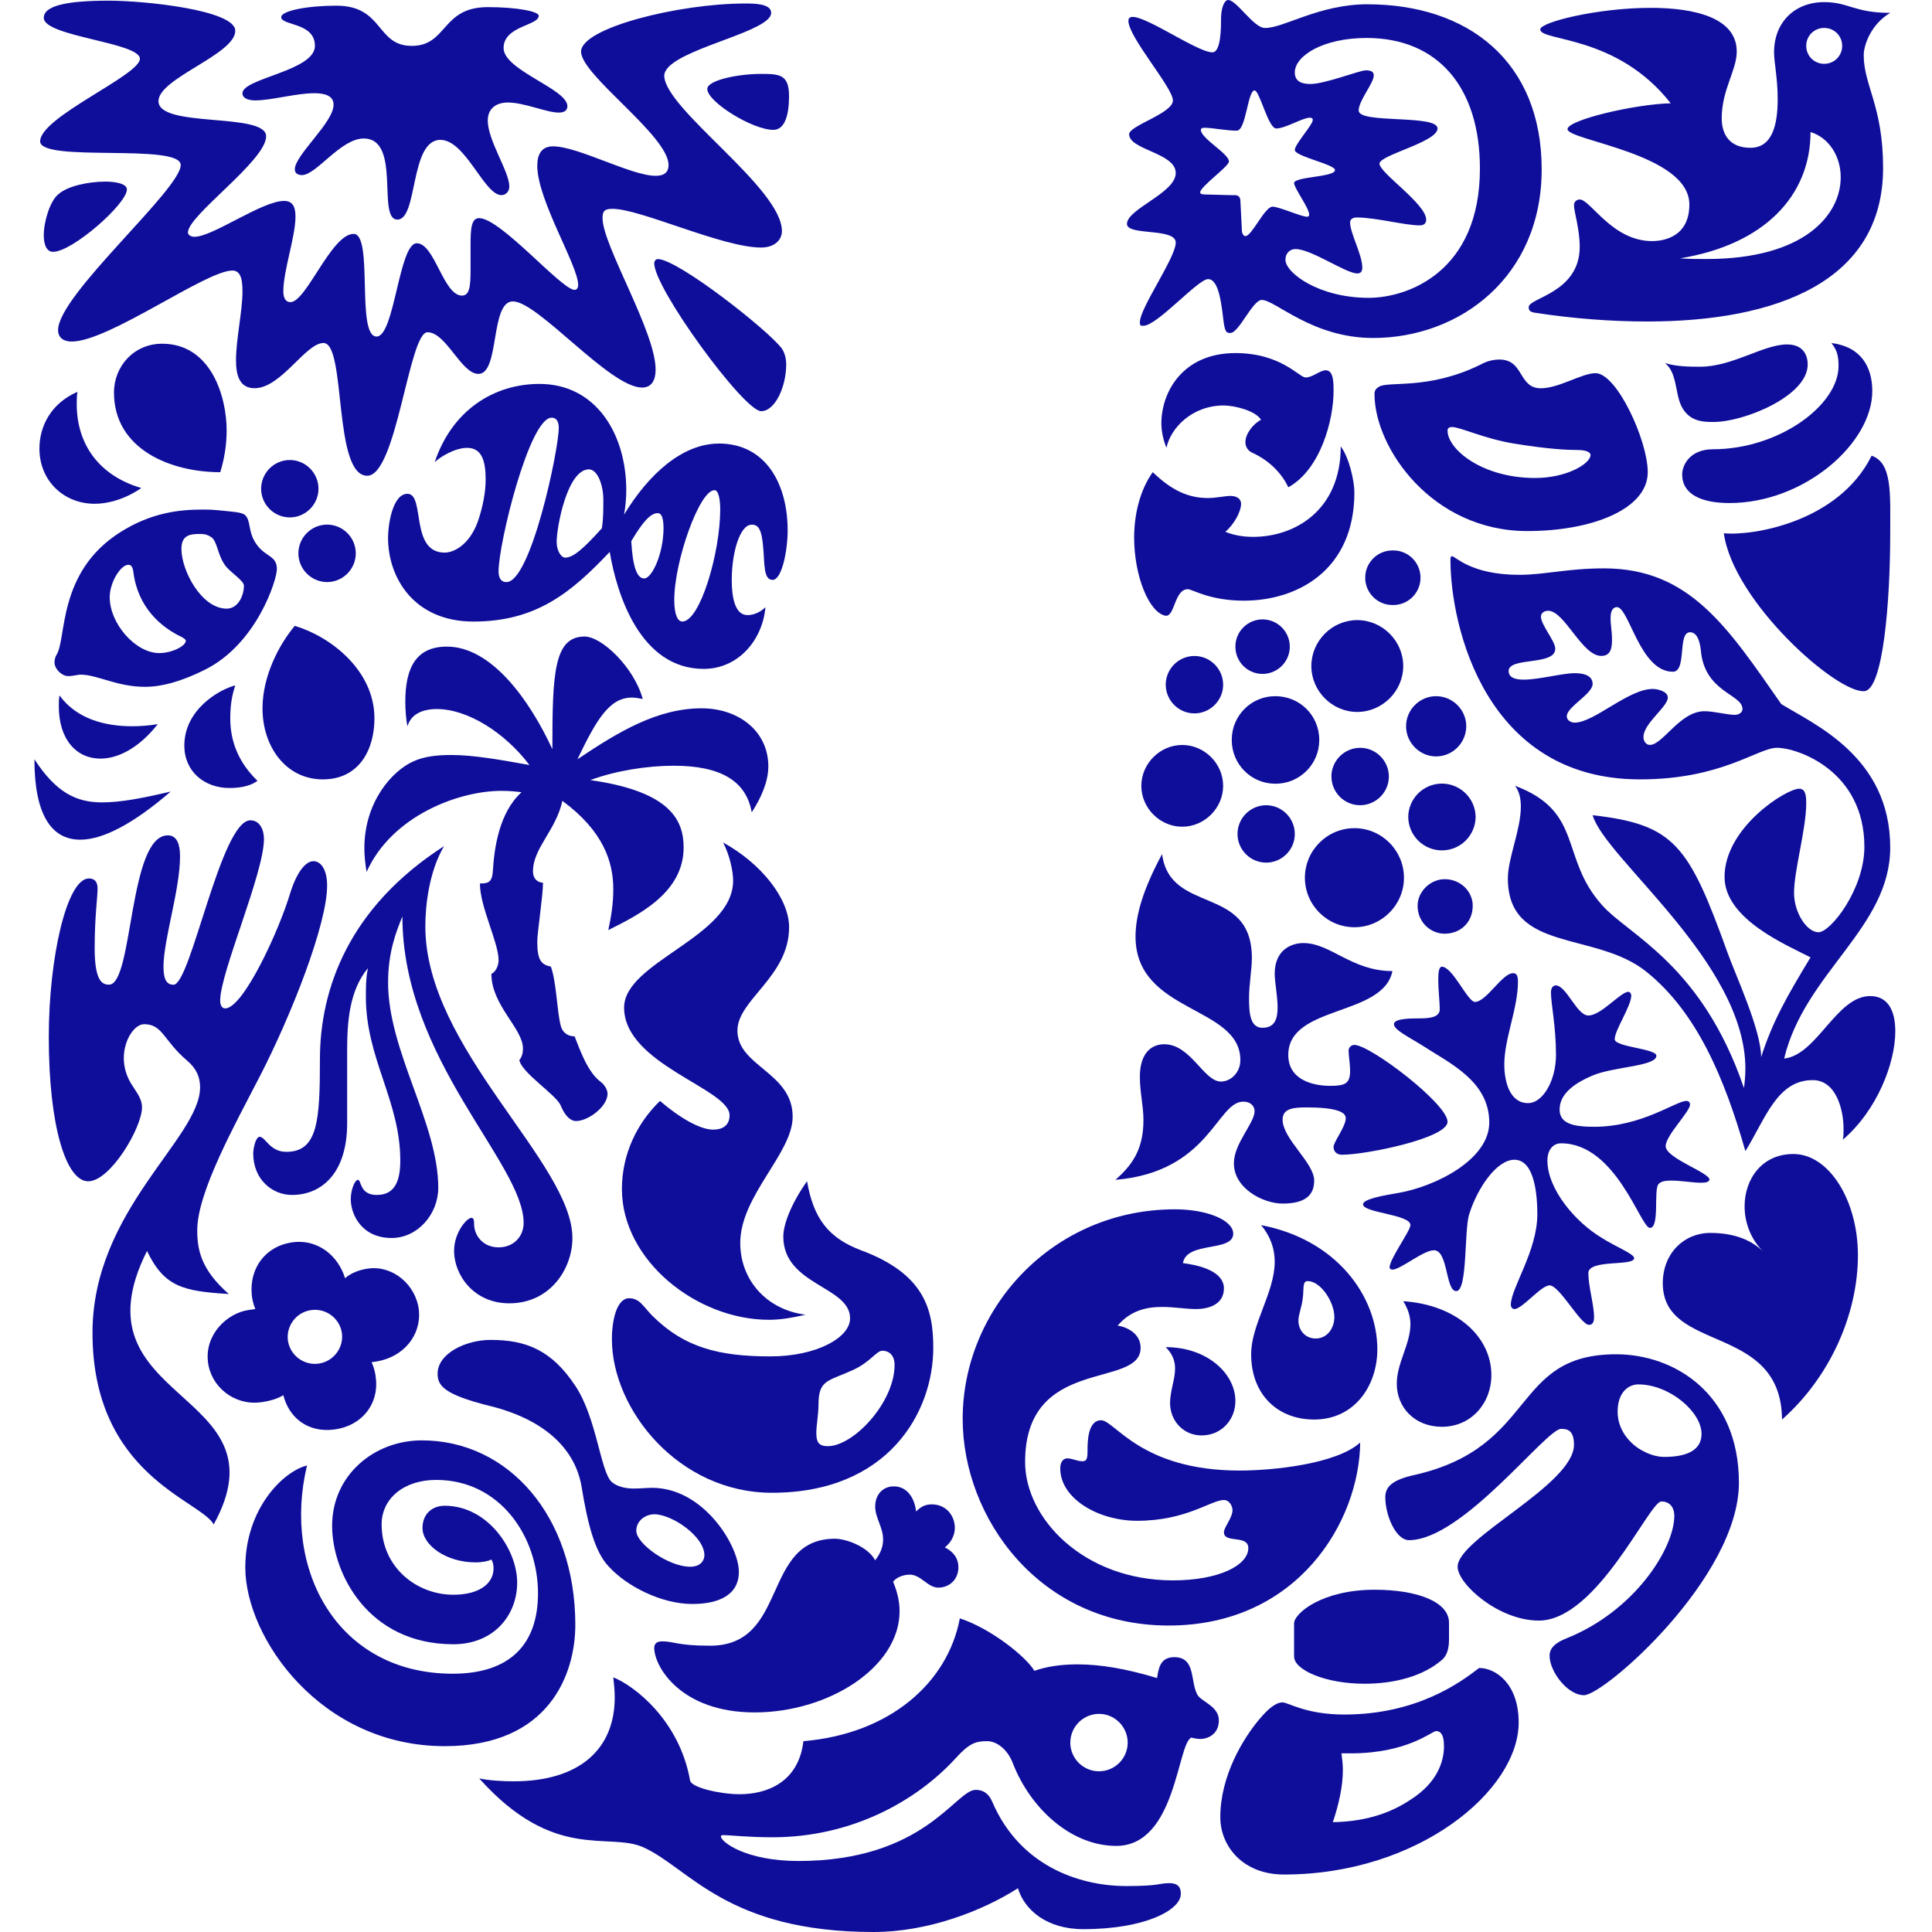
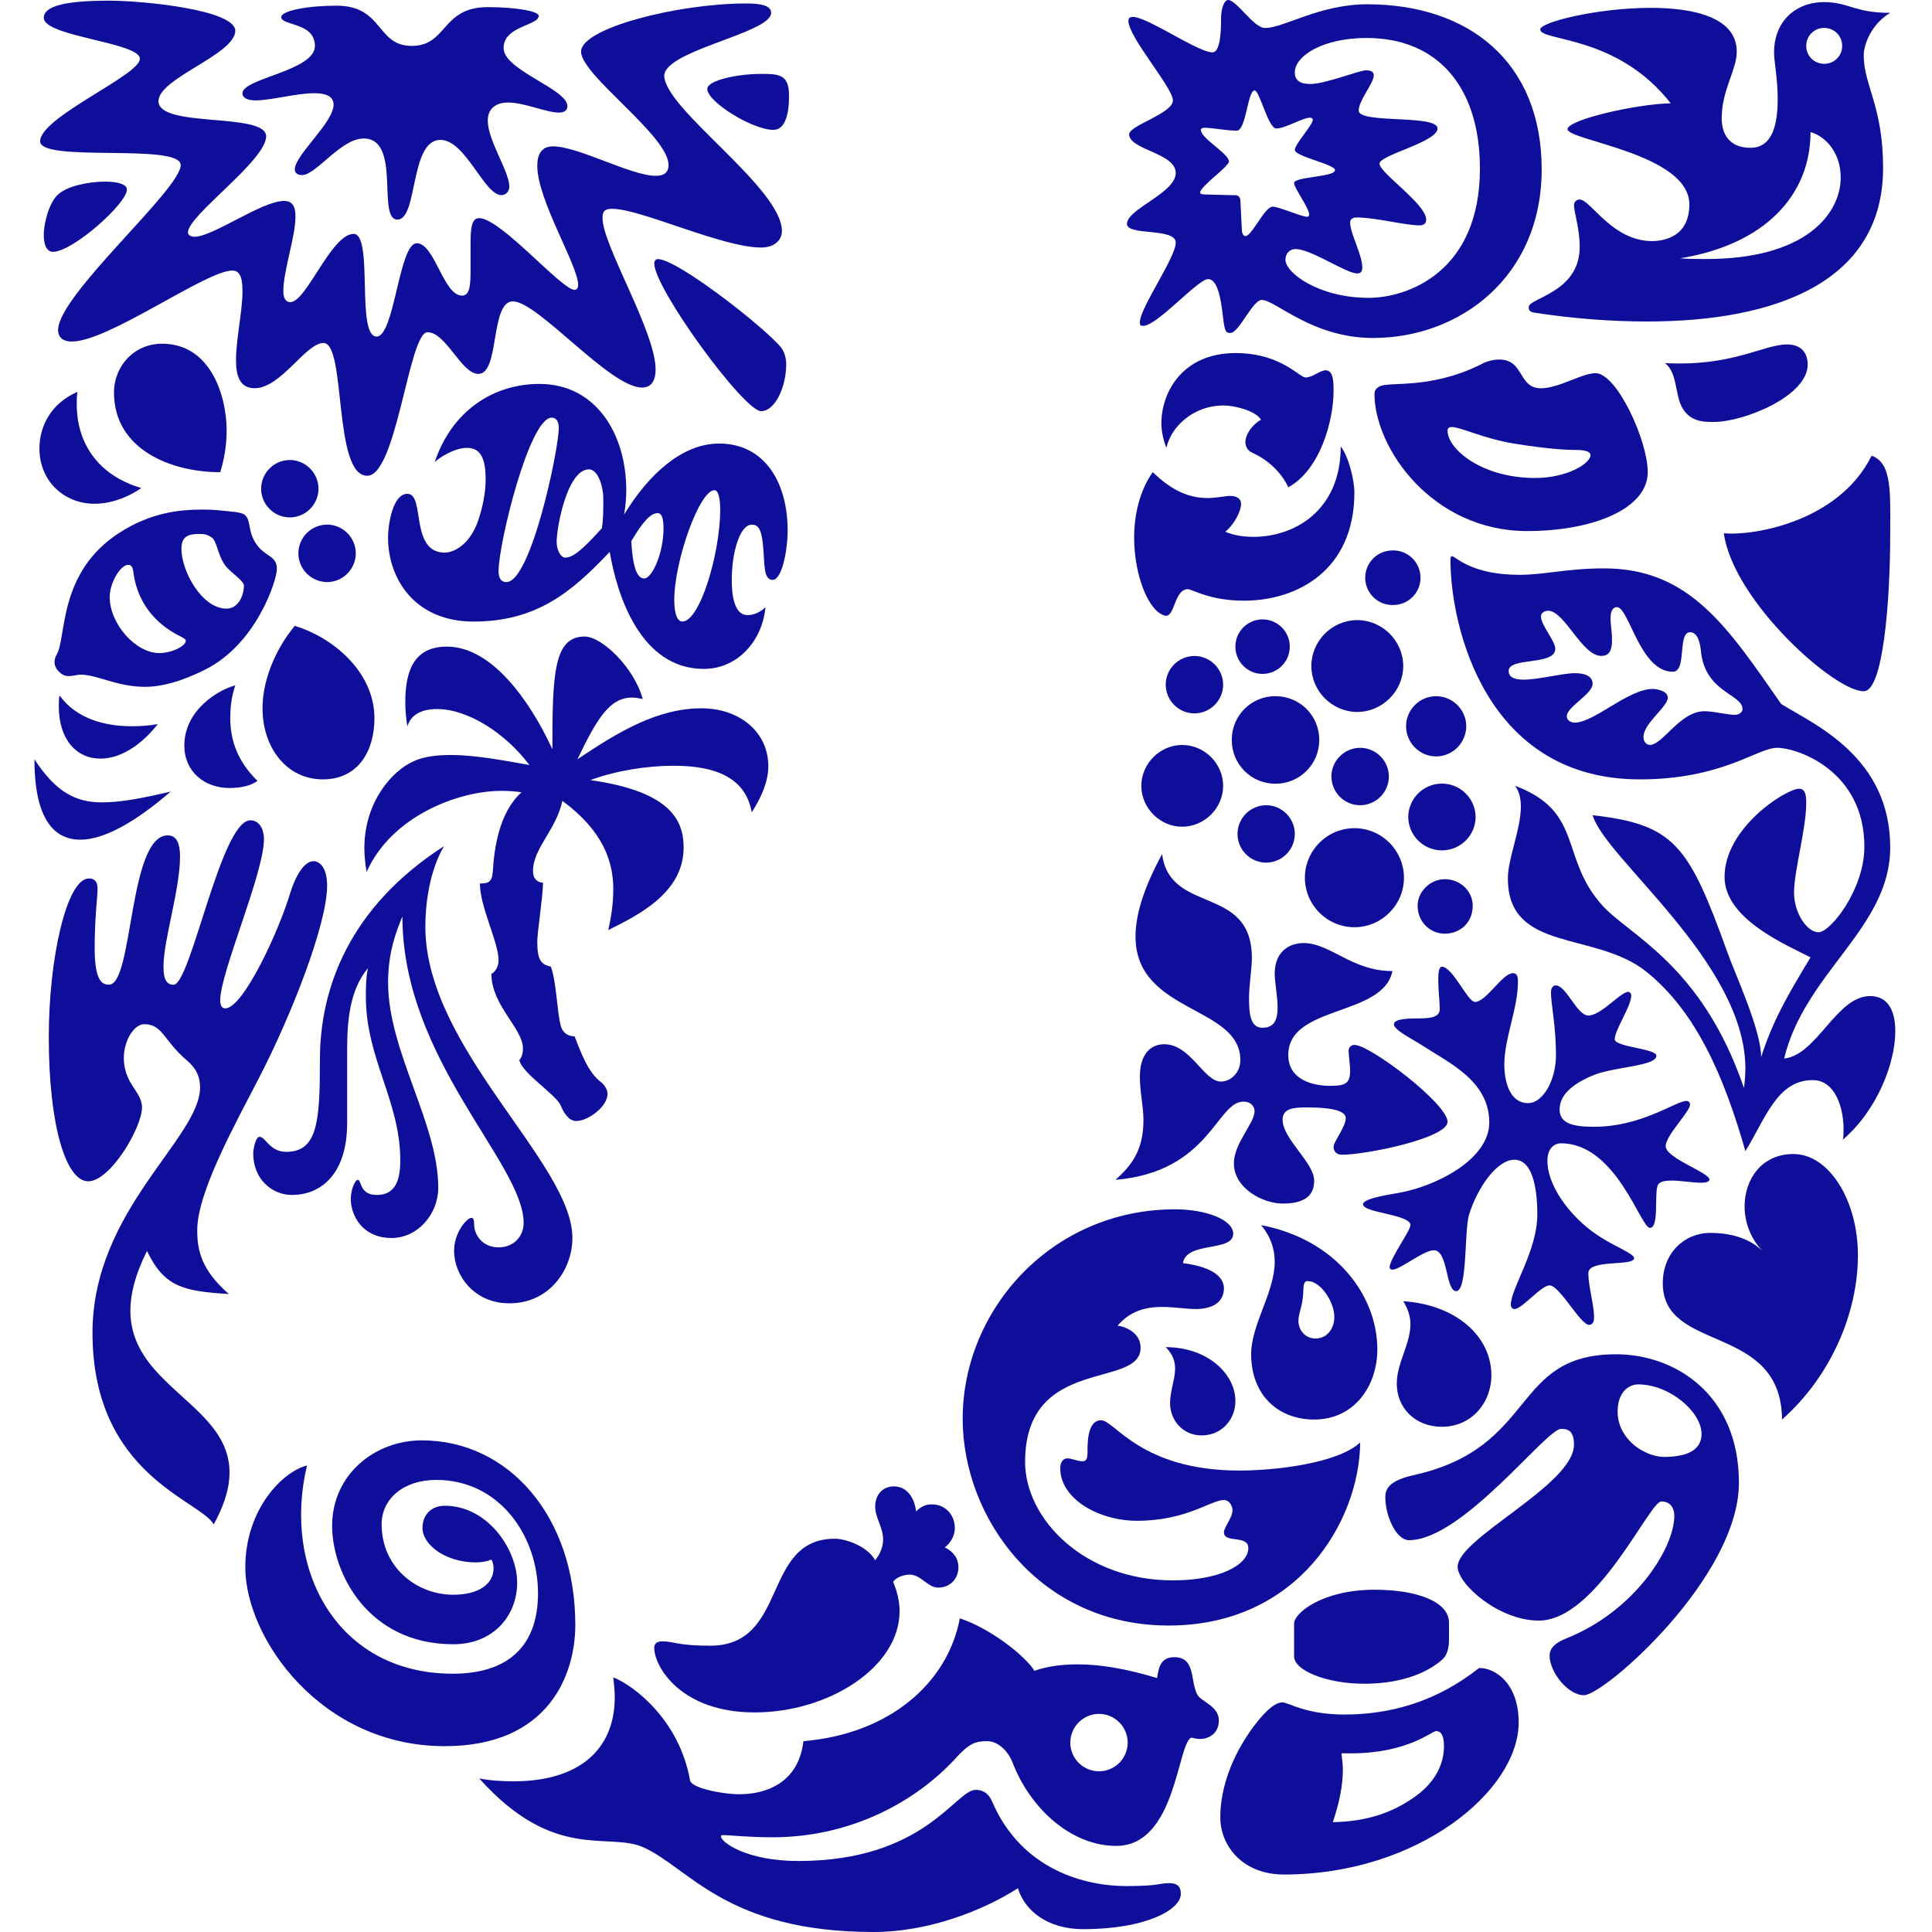
<svg xmlns="http://www.w3.org/2000/svg" width="32" height="32" viewBox="0 0 32 32" fill="none">
  <g clip-path="url(#clip0_3183_13810)">
    <path d="M28.552 8.832C28.707 9.961 30.417 11.483 30.88 11.448C31.19 11.421 31.308 9.973 31.308 8.832C31.308 8.179 31.344 7.667 31 7.548C30.452 8.654 29.016 8.88 28.552 8.832Z" fill="#0F0E9A" />
-     <path d="M28.646 8.332C29.881 8.332 31.011 7.346 31.011 6.478C31.011 6.073 30.82 5.741 30.334 5.682C30.417 5.789 30.452 5.872 30.452 6.062C30.452 6.716 29.456 7.441 28.374 7.441C27.981 7.441 27.862 7.714 27.862 7.857C27.862 8.19 28.183 8.332 28.647 8.332" fill="#0F0E9A" />
-     <path d="M28.385 6.989C28.219 6.989 27.981 6.989 27.85 6.728C27.743 6.514 27.779 6.169 27.577 6.014C27.779 6.074 27.993 6.074 28.16 6.074C28.695 6.074 29.207 5.705 29.599 5.705C29.858 5.705 29.941 5.872 29.941 6.038C29.941 6.562 28.885 6.989 28.385 6.989Z" fill="#0F0E9A" />
+     <path d="M28.385 6.989C28.219 6.989 27.981 6.989 27.85 6.728C27.743 6.514 27.779 6.169 27.577 6.014C28.695 6.074 29.207 5.705 29.599 5.705C29.858 5.705 29.941 5.872 29.941 6.038C29.941 6.562 28.885 6.989 28.385 6.989Z" fill="#0F0E9A" />
    <path d="M1.806 16.309C2.209 16.309 2.126 13.836 2.78 13.836C2.934 13.836 2.982 13.991 2.982 14.182C2.982 14.74 2.708 15.561 2.708 16.012C2.708 16.238 2.768 16.31 2.875 16.31C3.16 16.31 3.659 13.587 4.147 13.587C4.301 13.587 4.372 13.741 4.372 13.896C4.372 14.467 3.647 16.107 3.647 16.571C3.647 16.642 3.671 16.702 3.73 16.702C4.028 16.702 4.622 15.418 4.812 14.776C4.919 14.443 5.061 14.264 5.192 14.264C5.311 14.264 5.418 14.396 5.418 14.669C5.418 15.311 4.823 16.821 4.301 17.832C3.897 18.616 3.267 19.745 3.267 20.375C3.267 20.696 3.326 21.028 3.79 21.433C3.029 21.386 2.72 21.314 2.435 20.72C1.164 23.252 4.776 23.002 3.54 25.249C3.314 24.845 1.532 24.429 1.532 22.075C1.532 20.042 3.314 18.854 3.314 18.009C3.314 17.843 3.256 17.701 3.101 17.569C2.708 17.236 2.696 16.964 2.388 16.964C2.162 16.964 1.888 17.486 2.173 17.95C2.269 18.105 2.352 18.199 2.352 18.342C2.352 18.675 1.829 19.566 1.461 19.566C1.094 19.566 0.808 18.652 0.808 17.177C0.808 15.869 1.105 14.55 1.473 14.55C1.58 14.55 1.616 14.621 1.616 14.716C1.616 14.871 1.568 15.18 1.568 15.703C1.568 16.262 1.699 16.309 1.806 16.309Z" fill="#0F0E9A" />
    <path d="M4.835 19.792C5.335 19.792 5.75 19.423 5.75 18.604V17.391C5.75 16.927 5.786 16.405 6.095 16.035C6.06 16.19 6.06 16.357 6.06 16.511C6.06 17.533 6.63 18.235 6.63 19.222C6.63 19.59 6.523 19.792 6.238 19.792C5.954 19.792 5.988 19.542 5.928 19.542C5.881 19.542 5.81 19.697 5.81 19.863C5.81 20.113 5.988 20.505 6.487 20.505C6.915 20.505 7.259 20.113 7.259 19.673C7.259 18.604 6.428 17.414 6.428 16.274C6.428 15.774 6.558 15.441 6.665 15.179C6.665 17.546 8.673 19.269 8.673 20.255C8.673 20.481 8.507 20.66 8.258 20.66C7.984 20.66 7.853 20.445 7.853 20.279C7.853 20.195 7.841 20.172 7.806 20.172C7.735 20.172 7.521 20.41 7.521 20.72C7.521 21.111 7.841 21.587 8.436 21.587C9.112 21.587 9.481 21.016 9.481 20.505C9.481 19.257 7.045 17.367 7.045 15.346C7.045 15.001 7.104 14.443 7.354 14.015C5.785 15.025 5.299 16.369 5.299 17.546C5.299 18.568 5.263 19.078 4.741 19.078C4.467 19.078 4.396 18.829 4.301 18.829C4.229 18.829 4.194 19.043 4.194 19.102C4.194 19.542 4.515 19.792 4.835 19.792M25.428 7.917C25.951 7.917 26.344 7.679 26.344 7.536C26.344 7.489 26.272 7.453 26.117 7.453C25.962 7.453 25.654 7.441 25.071 7.346C24.571 7.263 24.19 7.073 24.048 7.073C24 7.073 23.976 7.096 23.976 7.132C23.976 7.441 24.547 7.917 25.428 7.917ZM22.838 6.407C22.988 6.306 23.658 6.466 24.524 6.038C24.618 5.985 24.724 5.956 24.833 5.955C25.249 5.955 25.142 6.431 25.523 6.431C25.82 6.431 26.201 6.181 26.427 6.181C26.781 6.181 27.292 7.299 27.292 7.821C27.292 8.428 26.38 8.796 25.297 8.796C23.718 8.796 22.766 7.418 22.766 6.526C22.766 6.455 22.802 6.431 22.838 6.407ZM5.085 24.273C4.693 24.369 4.063 24.986 4.063 25.962C4.063 27.127 5.311 28.922 7.366 28.922C9.101 28.922 9.529 27.722 9.529 26.913C9.529 25.117 8.424 23.857 6.987 23.857C6.202 23.857 5.501 24.429 5.501 25.272C5.501 26.057 6.095 27.234 7.509 27.234C8.175 27.234 8.566 26.758 8.566 26.212C8.566 25.665 8.079 24.94 7.367 24.94C7.152 24.94 6.998 25.081 6.998 25.308C6.998 25.593 7.39 25.878 7.877 25.878C7.996 25.878 8.091 25.855 8.139 25.831C8.163 25.867 8.175 25.926 8.175 25.974C8.175 26.247 7.913 26.414 7.509 26.414C6.903 26.414 6.321 25.962 6.321 25.248C6.321 24.821 6.689 24.512 7.224 24.512C8.282 24.512 8.911 25.451 8.911 26.39C8.911 27.234 8.448 27.722 7.498 27.722C5.596 27.722 4.669 26.01 5.085 24.273M17.727 28.863C17.728 29.125 17.941 29.338 18.203 29.338C18.465 29.338 18.678 29.125 18.678 28.863C18.678 28.602 18.464 28.387 18.203 28.387C17.941 28.388 17.728 28.601 17.728 28.863M18.649 31.239C19.218 31.239 19.189 31.191 19.367 31.191C19.546 31.191 19.558 31.298 19.558 31.37C19.558 31.632 18.975 31.953 17.942 31.953C17.335 31.953 16.967 31.632 16.86 31.275C16.267 31.655 15.363 32 14.472 32C12.036 32 11.418 30.941 10.658 30.598C10.075 30.336 9.184 30.848 7.937 29.456C8.103 29.492 8.329 29.504 8.508 29.504C9.6 29.504 10.182 28.97 10.182 28.113C10.182 28.006 10.17 27.888 10.158 27.782C10.491 27.913 11.252 28.482 11.43 29.492C11.454 29.611 11.941 29.718 12.25 29.718C12.678 29.718 13.225 29.539 13.307 28.839C14.733 28.72 15.696 27.876 15.898 26.805C16.409 26.972 16.991 27.436 17.133 27.674C17.335 27.603 17.573 27.567 17.846 27.567C18.226 27.567 18.654 27.639 19.165 27.794C19.189 27.639 19.213 27.448 19.45 27.448C19.807 27.448 19.711 27.84 19.83 28.065C19.89 28.184 20.188 28.256 20.188 28.494C20.188 28.732 19.997 28.803 19.878 28.803C19.83 28.803 19.771 28.791 19.735 28.78C19.498 28.863 19.486 30.574 18.488 30.574C17.751 30.574 17.074 29.968 16.777 29.208C16.693 28.982 16.515 28.839 16.349 28.839C16.159 28.839 16.052 28.875 15.826 29.125C15.185 29.825 14.115 30.431 12.796 30.431C12.392 30.431 12.072 30.395 11.988 30.395C11.941 30.395 11.941 30.407 11.941 30.419C11.941 30.503 12.345 30.824 13.224 30.824C15.315 30.824 15.826 29.646 16.159 29.646C16.206 29.646 16.349 29.646 16.432 29.837C16.919 30.977 17.983 31.239 18.648 31.239M25.856 23.667C25.607 23.667 24.226 25.51 23.337 25.51C23.123 25.51 22.945 25.105 22.945 24.798C22.945 24.631 23.051 24.512 23.433 24.429C25.475 23.964 25.023 22.431 26.769 22.431C27.732 22.431 28.802 23.085 28.802 24.559C28.802 26.129 26.57 28.078 26.236 28.078C25.963 28.078 25.666 27.686 25.666 27.424C25.666 27.341 25.701 27.234 25.939 27.139C27.078 26.686 27.732 25.641 27.732 25.105C27.732 24.986 27.672 24.869 27.517 24.869C27.316 24.869 26.451 26.842 25.487 26.842C24.821 26.842 24.143 26.236 24.143 25.95C24.143 25.475 26.07 24.595 26.07 23.929C26.07 23.679 25.951 23.667 25.856 23.667M27.137 22.93C26.971 22.93 26.793 23.061 26.793 23.383C26.793 23.738 27.066 23.964 27.221 24.036C27.304 24.083 27.435 24.131 27.565 24.131C27.91 24.131 28.183 24.036 28.183 23.75C28.183 23.383 27.648 22.93 27.137 22.93M4.942 9.165C4.943 9.427 5.156 9.64 5.418 9.641C5.68 9.64 5.892 9.427 5.893 9.165C5.892 8.903 5.68 8.69 5.418 8.689C5.156 8.69 4.943 8.902 4.942 9.165ZM4.325 8.095C4.326 8.357 4.538 8.569 4.8 8.57C5.061 8.57 5.275 8.356 5.275 8.095C5.275 7.834 5.061 7.619 4.8 7.619C4.538 7.62 4.326 7.833 4.325 8.095M3.897 11.352C3.623 11.423 3.053 11.756 3.053 12.35C3.053 12.778 3.385 13.052 3.802 13.052C4.016 13.052 4.17 13.004 4.265 12.933C3.933 12.612 3.814 12.255 3.814 11.899C3.814 11.649 3.85 11.495 3.897 11.352ZM0.986 11.519C0.974 11.579 0.974 11.638 0.974 11.697C0.974 12.255 1.271 12.565 1.663 12.565C1.96 12.565 2.305 12.386 2.613 11.994C2.472 12.018 2.329 12.029 2.185 12.029C1.746 12.029 1.271 11.911 0.986 11.519M0.57 12.576C0.57 13.48 0.843 13.908 1.33 13.908C1.711 13.908 2.222 13.634 2.827 13.111C2.364 13.219 2.007 13.29 1.687 13.29C1.259 13.29 0.927 13.123 0.57 12.576M3.648 7.821C3.707 7.631 3.754 7.394 3.754 7.132C3.754 6.562 3.492 5.693 2.685 5.693C2.222 5.693 1.888 6.062 1.888 6.502C1.888 7.441 2.827 7.821 3.647 7.821M2.637 10.817C2.245 10.817 1.817 10.33 1.817 9.89C1.817 9.652 1.995 9.355 2.126 9.355C2.174 9.355 2.198 9.391 2.209 9.474C2.281 10.056 2.661 10.389 3.018 10.555C3.053 10.579 3.077 10.591 3.077 10.615C3.077 10.698 2.851 10.817 2.637 10.817M3.731 9.367C3.813 9.479 4.04 9.617 4.04 9.7C4.04 9.866 3.944 10.081 3.754 10.081C3.338 10.081 3.005 9.451 3.005 9.093C3.005 8.868 3.136 8.844 3.314 8.844C3.398 8.844 3.433 8.856 3.492 8.892C3.599 8.951 3.599 9.189 3.731 9.367M0.939 10.841C0.916 10.878 0.903 10.924 0.903 10.972C0.903 11.079 1.022 11.198 1.128 11.198C1.224 11.198 1.283 11.174 1.33 11.174C1.615 11.174 1.936 11.376 2.4 11.376C2.673 11.376 2.994 11.293 3.398 11.091C4.253 10.663 4.586 9.605 4.586 9.427C4.586 9.201 4.405 9.23 4.253 9.022C4.102 8.815 4.16 8.631 4.063 8.535C4.008 8.479 3.838 8.476 3.623 8.452C3.536 8.443 3.449 8.439 3.362 8.44C2.97 8.44 2.505 8.488 1.984 8.82C0.953 9.478 1.105 10.568 0.939 10.841M4.883 10.366C4.622 10.674 4.348 11.198 4.348 11.732C4.348 12.374 4.741 12.909 5.347 12.909C5.953 12.909 6.202 12.41 6.202 11.899C6.202 11.103 5.477 10.544 4.883 10.366M2.34 8.083C2.34 8.083 1.995 8.344 1.568 8.344C1.057 8.344 0.653 7.964 0.653 7.43C0.653 7.061 0.843 6.681 1.283 6.49C1.271 6.562 1.271 6.621 1.271 6.692C1.271 7.37 1.651 7.881 2.34 8.083ZM23.289 12.029C23.289 12.303 23.516 12.529 23.786 12.529C24.061 12.528 24.284 12.305 24.286 12.029C24.286 11.756 24.06 11.531 23.786 11.531C23.512 11.531 23.289 11.756 23.289 12.029M23.325 13.527C23.325 13.835 23.575 14.085 23.883 14.085C24.191 14.085 24.441 13.835 24.441 13.527C24.435 13.219 24.18 12.973 23.872 12.979C23.572 12.985 23.33 13.227 23.325 13.527M21.613 14.538C21.614 14.991 21.981 15.357 22.434 15.358C22.885 15.358 23.254 14.989 23.254 14.538C23.254 14.086 22.885 13.717 22.434 13.717C21.981 13.718 21.614 14.085 21.613 14.538M22.053 12.862C22.053 13.124 22.266 13.337 22.528 13.337C22.79 13.336 23.003 13.124 23.004 12.862C23.003 12.6 22.791 12.387 22.529 12.386C22.266 12.387 22.053 12.599 22.052 12.862M20.497 13.813C20.497 14.074 20.709 14.286 20.97 14.288C21.232 14.288 21.446 14.075 21.446 13.813C21.446 13.551 21.232 13.337 20.97 13.337C20.709 13.339 20.497 13.551 20.497 13.813ZM21.72 11.032C21.72 11.447 22.064 11.792 22.48 11.792C22.896 11.792 23.242 11.447 23.242 11.032C23.242 10.616 22.897 10.271 22.48 10.271C22.064 10.271 21.72 10.615 21.72 11.032ZM22.612 9.569C22.612 9.818 22.814 10.021 23.063 10.021H23.063C23.313 10.028 23.521 9.831 23.528 9.582C23.535 9.332 23.339 9.124 23.09 9.117C23.081 9.117 23.072 9.117 23.063 9.117C22.814 9.117 22.612 9.319 22.612 9.569ZM20.462 10.71C20.461 10.959 20.662 11.162 20.911 11.162C21.16 11.162 21.363 10.96 21.363 10.711C21.363 10.461 21.16 10.259 20.911 10.259C20.663 10.26 20.461 10.462 20.462 10.71ZM20.402 12.255C20.399 12.653 20.719 12.978 21.117 12.981C21.119 12.981 21.122 12.981 21.124 12.981C21.523 12.983 21.848 12.663 21.851 12.264C21.851 12.261 21.851 12.258 21.851 12.255C21.851 11.851 21.529 11.531 21.124 11.531C20.727 11.529 20.404 11.85 20.402 12.248C20.402 12.25 20.402 12.252 20.402 12.255M18.904 13.016C18.904 13.385 19.213 13.693 19.581 13.693C19.95 13.693 20.259 13.385 20.259 13.016C20.259 12.647 19.95 12.339 19.581 12.339C19.213 12.339 18.904 12.648 18.904 13.016ZM19.308 11.34C19.309 11.602 19.521 11.815 19.783 11.816C20.045 11.816 20.259 11.601 20.259 11.341C20.259 11.079 20.045 10.865 19.783 10.865C19.521 10.866 19.309 11.078 19.308 11.34ZM23.48 15.002C23.48 14.764 23.694 14.562 23.929 14.562C24.191 14.562 24.393 14.764 24.393 15.002C24.393 15.275 24.191 15.465 23.929 15.465C23.694 15.465 23.48 15.275 23.48 15.002ZM23.786 28.672C23.846 28.672 23.917 28.708 23.917 28.922C23.917 29.184 23.799 29.528 23.373 29.802C23.075 30.003 22.671 30.17 22.076 30.181C22.171 29.896 22.242 29.599 22.242 29.315C22.242 29.219 22.231 29.148 22.219 29.041H22.374C23.313 29.041 23.718 28.672 23.786 28.672M23.881 27.495C23.978 27.414 24 27.282 24 27.151V26.877C24 26.532 23.48 26.331 22.766 26.331C21.898 26.331 21.434 26.722 21.434 26.889V27.436C21.434 27.662 21.957 27.888 22.599 27.888C23.111 27.888 23.575 27.758 23.881 27.495M24.499 27.627C24.191 27.865 23.468 28.398 22.266 28.398C21.624 28.398 21.339 28.197 21.243 28.197C21.125 28.197 20.994 28.316 20.863 28.471C20.581 28.804 20.212 29.422 20.212 30.099C20.212 30.574 20.581 31.048 21.267 31.048C23.491 31.048 25.154 29.658 25.154 28.53C25.154 27.888 24.774 27.627 24.5 27.627M24.916 17.629C24.916 17.926 25.011 18.271 25.309 18.271C25.558 18.271 25.772 17.891 25.772 17.474C25.772 16.999 25.689 16.63 25.689 16.44C25.689 16.357 25.725 16.321 25.772 16.321C25.951 16.333 26.118 16.82 26.308 16.82C26.522 16.82 26.841 16.428 26.971 16.428C27.007 16.428 27.019 16.476 27.019 16.487C27.019 16.666 26.745 17.059 26.745 17.213C26.745 17.343 27.435 17.367 27.435 17.486C27.435 17.665 26.712 17.665 26.367 17.819C26.035 17.961 25.832 18.14 25.832 18.378C25.832 18.615 26.07 18.663 26.403 18.663C27.197 18.663 27.756 18.235 27.933 18.235C27.969 18.235 27.992 18.259 27.992 18.295C27.992 18.414 27.589 18.805 27.589 18.984C27.589 19.186 28.326 19.423 28.314 19.542C28.303 19.578 28.255 19.59 28.172 19.59C28.04 19.59 27.838 19.554 27.684 19.554C27.589 19.554 27.506 19.566 27.469 19.614C27.387 19.709 27.493 20.338 27.328 20.338C27.173 20.338 26.769 18.937 25.856 18.937C25.725 18.937 25.63 19.043 25.63 19.222C25.63 19.697 26.094 20.244 26.534 20.505C26.733 20.636 27.067 20.767 27.067 20.838C27.067 20.98 26.308 20.85 26.308 21.088C26.308 21.302 26.403 21.623 26.403 21.813C26.403 21.873 26.391 21.944 26.32 21.944C26.177 21.944 25.832 21.29 25.666 21.29C25.523 21.29 25.214 21.682 25.083 21.682C25.047 21.682 25.024 21.646 25.024 21.611C25.024 21.337 25.463 20.72 25.463 20.113C25.463 19.828 25.428 19.209 25.083 19.209C24.797 19.209 24.476 19.661 24.334 20.113C24.25 20.374 24.31 21.385 24.12 21.385C23.941 21.385 23.988 20.708 23.75 20.708C23.575 20.708 23.195 21.029 23.064 21.029C23.04 21.029 23.016 21.016 23.016 20.993C23.016 20.851 23.361 20.387 23.361 20.291C23.361 20.113 22.576 20.09 22.576 19.947C22.576 19.864 22.885 19.804 23.171 19.757C23.775 19.65 24.667 19.209 24.667 18.592C24.667 17.903 24 17.605 23.564 17.32C23.337 17.177 23.088 17.059 23.088 16.963C23.088 16.868 23.373 16.868 23.492 16.868C23.67 16.868 23.847 16.856 23.847 16.714C23.847 16.606 23.822 16.393 23.822 16.227C23.822 16.107 23.834 16.012 23.882 16.012C24.06 16.012 24.31 16.595 24.429 16.595C24.619 16.595 24.881 16.119 25.06 16.119C25.118 16.119 25.142 16.155 25.142 16.262C25.142 16.702 24.916 17.201 24.916 17.629M19.248 14.146C19.379 15.156 20.735 14.645 20.735 15.869C20.735 16.048 20.688 16.309 20.688 16.534C20.688 16.797 20.711 17.023 20.911 17.023C21.111 17.023 21.161 16.88 21.161 16.689C21.161 16.499 21.113 16.261 21.113 16.131C21.113 15.714 21.41 15.62 21.588 15.62C22.041 15.62 22.386 16.084 23.063 16.084C22.909 16.844 21.338 16.642 21.338 17.474C21.338 17.891 21.755 17.985 22.029 17.985C22.278 17.985 22.362 17.949 22.362 17.736C22.362 17.617 22.337 17.486 22.337 17.403C22.337 17.351 22.378 17.308 22.431 17.307C22.431 17.307 22.432 17.307 22.433 17.307C22.695 17.307 23.976 18.282 23.976 18.58C23.976 18.853 22.623 19.126 22.231 19.126C22.112 19.126 22.088 19.043 22.088 18.996C22.088 18.912 22.29 18.662 22.29 18.52C22.29 18.413 22.112 18.342 21.636 18.342C21.41 18.342 21.244 18.365 21.244 18.545C21.244 18.865 21.767 19.257 21.767 19.554C21.767 19.792 21.624 19.935 21.244 19.935C20.922 19.935 20.437 19.685 20.437 19.269C20.437 18.936 20.78 18.604 20.78 18.402C20.78 18.342 20.735 18.247 20.592 18.247C20.152 18.247 20.033 19.411 18.476 19.542C18.726 19.317 18.939 19.067 18.939 18.556C18.939 18.306 18.88 18.104 18.88 17.831C18.88 17.474 19.046 17.296 19.284 17.296C19.724 17.296 19.937 17.914 20.223 17.914C20.379 17.914 20.544 17.772 20.544 17.558C20.544 16.654 18.808 16.785 18.808 15.513C18.808 15.168 18.927 14.74 19.248 14.146Z" fill="#0F0E9A" />
    <path d="M21.506 21.873C21.506 22.039 21.624 22.17 21.791 22.17C21.981 22.17 22.101 22.003 22.101 21.813C22.101 21.564 21.874 21.219 21.66 21.219C21.564 21.219 21.601 21.361 21.576 21.516C21.564 21.634 21.506 21.777 21.506 21.872M20.887 20.292C22.136 20.529 22.813 21.469 22.813 22.348C22.813 22.955 22.433 23.512 21.767 23.512C21.161 23.512 20.723 23.097 20.723 22.431C20.723 21.932 21.113 21.409 21.113 20.898C21.113 20.696 21.054 20.494 20.887 20.291M19.308 22.313C19.427 22.431 19.463 22.55 19.463 22.669C19.463 22.848 19.38 23.038 19.38 23.24C19.38 23.525 19.593 23.775 19.902 23.775C20.235 23.775 20.462 23.512 20.462 23.205C20.462 22.753 19.997 22.313 19.308 22.313ZM23.242 21.552C23.325 21.682 23.361 21.813 23.361 21.932C23.361 22.265 23.135 22.573 23.135 22.919C23.135 23.311 23.432 23.632 23.882 23.632C24.369 23.632 24.702 23.24 24.702 22.776C24.702 22.146 24.132 21.611 23.242 21.552M19.593 20.921C20.14 20.992 20.272 21.183 20.272 21.338C20.272 21.599 20.034 21.682 19.807 21.682C19.641 21.682 19.451 21.647 19.249 21.647C18.987 21.647 18.726 21.706 18.512 21.956C18.666 21.98 18.892 22.086 18.892 22.324C18.892 23.014 16.979 22.443 16.979 24.215C16.979 25.153 17.953 26.176 19.427 26.176C20.188 26.176 20.676 25.926 20.676 25.641C20.676 25.415 20.272 25.569 20.272 25.379C20.272 25.296 20.414 25.141 20.414 25.01C20.414 24.952 20.366 24.845 20.272 24.845C20.057 24.845 19.653 25.189 18.833 25.189C18.191 25.189 17.561 24.821 17.561 24.321C17.561 24.215 17.609 24.155 17.68 24.155C17.751 24.155 17.846 24.203 17.929 24.203C18.002 24.203 18.013 24.155 18.013 24.024C18.013 23.893 18.013 23.524 18.238 23.524C18.464 23.524 18.892 24.357 20.533 24.357C21.078 24.357 22.136 24.25 22.529 23.893C22.516 25.201 21.494 26.924 19.356 26.924C17.217 26.924 15.945 25.141 15.945 23.5C15.945 21.681 17.43 20.03 19.463 20.03C19.985 20.03 20.426 20.207 20.426 20.434C20.426 20.743 19.653 20.553 19.593 20.921M11.905 7.346C12.69 7.346 13.046 8.024 13.046 8.785C13.046 9.117 12.951 9.605 12.797 9.605C12.642 9.605 12.666 9.332 12.642 9.082C12.618 8.761 12.559 8.69 12.452 8.69C12.25 8.69 12.12 9.165 12.12 9.605C12.12 9.878 12.167 10.188 12.381 10.188C12.499 10.188 12.607 10.128 12.678 10.057C12.63 10.604 12.226 11.079 11.656 11.079C10.61 11.079 10.218 9.855 10.099 9.141C9.469 9.807 8.887 10.295 7.842 10.295C6.867 10.295 6.427 9.582 6.427 8.904C6.427 8.702 6.499 8.179 6.749 8.179C7.046 8.179 6.785 9.153 7.366 9.153C7.509 9.153 7.77 9.034 7.913 8.642C7.996 8.404 8.044 8.155 8.044 7.941C8.044 7.619 7.973 7.418 7.736 7.418C7.533 7.418 7.283 7.572 7.2 7.655C7.486 6.799 8.175 6.359 8.935 6.359C9.874 6.359 10.373 7.192 10.373 8.119C10.373 8.25 10.36 8.392 10.337 8.523C10.741 7.857 11.3 7.347 11.906 7.347M10.99 8.749C10.99 8.547 10.943 8.499 10.895 8.499C10.776 8.499 10.646 8.642 10.456 8.963C10.479 9.391 10.551 9.581 10.67 9.581C10.8 9.581 10.99 9.165 10.99 8.749ZM9.362 9.236C9.493 9.236 9.66 9.093 9.969 8.749C9.993 8.594 9.993 8.451 9.993 8.273C9.993 8.036 9.897 7.774 9.755 7.774C9.398 7.774 9.22 8.725 9.22 8.976C9.22 9.117 9.291 9.236 9.362 9.236M11.3 10.295C11.596 10.295 11.929 9.153 11.929 8.44C11.929 8.285 11.905 8.119 11.834 8.119C11.584 8.119 11.168 9.296 11.168 9.937C11.168 10.187 11.228 10.294 11.299 10.294M8.389 9.641C8.792 9.641 9.255 7.453 9.255 7.085C9.255 6.989 9.22 6.918 9.137 6.918C8.768 6.918 8.258 8.998 8.258 9.462C8.258 9.546 8.281 9.641 8.389 9.641Z" fill="#0F0E9A" />
    <path d="M9.683 10.543C9.172 10.543 9.149 11.162 9.149 12.409C8.769 11.589 8.139 10.71 7.402 10.71C6.903 10.71 6.713 11.043 6.713 11.625C6.713 11.744 6.725 11.923 6.749 12.029C6.808 11.827 6.999 11.744 7.236 11.744C7.747 11.744 8.365 12.136 8.769 12.671C8.305 12.588 7.853 12.505 7.473 12.505C7.236 12.505 7.021 12.529 6.844 12.612C6.499 12.766 6.035 13.277 6.035 14.05C6.035 14.169 6.048 14.299 6.072 14.442C6.487 13.515 7.592 13.099 8.305 13.099C8.448 13.099 8.555 13.111 8.638 13.122C8.27 13.455 8.186 14.038 8.163 14.43C8.151 14.62 8.079 14.633 7.949 14.633C7.949 15.024 8.258 15.607 8.258 15.904C8.258 16.011 8.198 16.106 8.139 16.13C8.139 16.653 8.662 17.034 8.662 17.367C8.662 17.45 8.637 17.521 8.602 17.557C8.638 17.771 9.213 18.131 9.287 18.311C9.378 18.53 9.481 18.568 9.541 18.568C9.743 18.568 10.063 18.329 10.063 18.115C10.063 18.044 10.004 17.961 9.957 17.925C9.731 17.759 9.612 17.402 9.517 17.165C9.433 17.165 9.326 17.129 9.288 16.99C9.223 16.743 9.22 16.285 9.125 16.011C8.97 15.976 8.899 15.916 8.899 15.596C8.899 15.441 8.994 14.835 8.994 14.62C8.923 14.62 8.828 14.573 8.828 14.43C8.828 14.05 9.208 13.753 9.315 13.265C9.993 13.764 10.158 14.275 10.158 14.728C10.158 14.965 10.123 15.191 10.075 15.405C10.575 15.156 11.323 14.787 11.323 14.038C11.323 13.598 11.121 13.111 9.778 12.921C10.194 12.766 10.717 12.683 11.157 12.683C11.917 12.683 12.357 12.921 12.451 13.455C12.606 13.218 12.726 12.944 12.726 12.695C12.726 12.112 12.237 11.732 11.62 11.732C10.895 11.732 10.254 12.112 9.564 12.576C9.874 11.934 10.087 11.554 10.467 11.554C10.527 11.554 10.587 11.566 10.646 11.578C10.503 11.055 9.969 10.543 9.683 10.543M29.703 19.114C30.298 19.114 30.773 19.887 30.773 20.79C30.773 21.753 30.322 22.799 29.516 23.512C29.504 21.908 27.541 22.419 27.541 21.254C27.541 20.754 27.898 20.421 28.326 20.421C28.707 20.421 29.004 20.528 29.218 20.743C29.004 20.541 28.896 20.255 28.896 19.982C28.896 19.529 29.182 19.114 29.703 19.114M20.887 6.953C20.792 6.798 20.438 6.716 20.271 6.716C19.747 6.716 19.391 7.084 19.32 7.417C19.272 7.298 19.236 7.156 19.236 7.013C19.236 6.49 19.593 5.848 20.462 5.848C21.22 5.848 21.517 6.252 21.625 6.252C21.743 6.252 21.862 6.133 21.958 6.133C22.088 6.133 22.088 6.335 22.088 6.478C22.088 6.953 21.875 7.774 21.339 8.071C21.244 7.869 21.054 7.643 20.747 7.501C20.674 7.472 20.626 7.401 20.628 7.322C20.628 7.192 20.747 7.025 20.887 6.953M19.094 7.821C19.403 8.118 19.675 8.249 20.009 8.249C20.14 8.249 20.295 8.214 20.378 8.214C20.485 8.214 20.556 8.261 20.556 8.344C20.556 8.475 20.438 8.689 20.295 8.808C20.438 8.867 20.592 8.892 20.759 8.892C21.434 8.892 22.207 8.463 22.207 7.394C22.35 7.583 22.433 7.976 22.433 8.154C22.433 9.45 21.482 9.949 20.604 9.949C20.033 9.949 19.747 9.759 19.675 9.759C19.45 9.759 19.462 10.211 19.308 10.199C19.034 10.152 18.785 9.545 18.785 8.903C18.785 8.523 18.88 8.118 19.093 7.821M8.923 0.261C8.923 0.189 8.566 0.118 8.079 0.118C7.307 0.118 7.414 0.76 6.82 0.76C6.227 0.76 6.356 0.094 5.572 0.094C5.096 0.094 4.658 0.177 4.658 0.284C4.658 0.427 5.216 0.368 5.216 0.76C5.216 1.176 4.016 1.295 4.016 1.545C4.016 1.627 4.11 1.663 4.229 1.663C4.491 1.663 4.906 1.544 5.204 1.544C5.37 1.544 5.525 1.58 5.525 1.734C5.525 2.032 4.883 2.567 4.883 2.805C4.883 2.876 4.942 2.9 5.002 2.9C5.239 2.9 5.643 2.294 6.024 2.294C6.653 2.294 6.238 3.637 6.582 3.637C6.926 3.637 6.784 2.317 7.295 2.317C7.711 2.317 8.02 3.232 8.305 3.232C8.376 3.232 8.436 3.173 8.436 3.089C8.436 2.84 8.079 2.329 8.079 1.996C8.079 1.794 8.222 1.698 8.412 1.698C8.685 1.698 9.054 1.865 9.255 1.865C9.327 1.865 9.398 1.841 9.398 1.758C9.398 1.473 8.341 1.164 8.341 0.796C8.341 0.427 8.923 0.427 8.923 0.26M11.715 1.474C11.715 1.687 12.464 2.151 12.809 2.151C13.01 2.151 13.069 1.878 13.069 1.592C13.069 1.236 12.916 1.224 12.606 1.224C12.214 1.224 11.715 1.331 11.715 1.473M12.951 3.827C12.951 3.114 11.023 1.818 11.002 1.259C11 1.209 11.028 1.158 11.071 1.112C11.402 0.764 12.773 0.51 12.773 0.213C12.773 0.058 12.487 0.058 12.344 0.058C11.24 0.058 9.624 0.463 9.624 0.855C9.624 1.247 11.073 2.246 11.073 2.733C11.073 2.864 10.99 2.912 10.859 2.912C10.455 2.912 9.576 2.424 9.16 2.424C8.97 2.424 8.899 2.555 8.899 2.745C8.899 3.316 9.576 4.397 9.576 4.718C9.576 4.754 9.564 4.801 9.517 4.801C9.302 4.801 8.293 3.613 7.936 3.613C7.806 3.613 7.794 3.791 7.794 4.053V4.457C7.794 4.73 7.782 4.896 7.652 4.896C7.343 4.896 7.2 4.029 6.903 4.029C6.607 4.029 6.535 5.574 6.238 5.574C5.893 5.574 6.19 3.874 5.857 3.874C5.489 3.874 5.073 5.004 4.811 5.004C4.716 5.004 4.693 4.908 4.693 4.825C4.693 4.481 4.894 3.922 4.894 3.589C4.894 3.423 4.847 3.328 4.705 3.328C4.336 3.328 3.528 3.922 3.219 3.922C3.172 3.922 3.113 3.898 3.113 3.85C3.113 3.565 4.408 2.662 4.408 2.258C4.408 1.854 2.625 2.127 2.625 1.675C2.625 1.295 3.897 0.902 3.897 0.51C3.897 0.165 2.388 0.011 1.806 0.011C1.104 0.011 0.725 0.094 0.725 0.296C0.725 0.606 2.317 0.701 2.317 0.974C2.317 1.247 0.665 1.937 0.665 2.341C0.665 2.698 2.993 2.365 2.993 2.734C2.993 3.138 0.962 4.885 0.962 5.467C0.962 5.598 1.058 5.657 1.188 5.657C1.806 5.657 3.409 4.481 3.849 4.481C4.004 4.481 4.016 4.671 4.016 4.837C4.016 5.147 3.909 5.622 3.909 5.967C3.909 6.24 3.98 6.43 4.217 6.43C4.657 6.43 5.061 5.681 5.358 5.681C5.738 5.681 5.513 7.88 6.083 7.88C6.57 7.88 6.772 5.503 7.081 5.503C7.389 5.503 7.64 6.193 7.924 6.193C8.281 6.193 8.115 4.992 8.495 4.992C8.911 4.992 10.098 6.419 10.634 6.419C10.8 6.419 10.859 6.288 10.859 6.121C10.859 5.491 9.98 4.065 9.98 3.613C9.98 3.494 10.015 3.459 10.146 3.459C10.61 3.459 11.964 4.1 12.606 4.1C12.82 4.1 12.951 3.982 12.951 3.827M2.102 3.138C2.102 3.375 1.2 4.171 0.879 4.171C0.761 4.171 0.725 4.029 0.725 3.898C0.725 3.661 0.832 3.328 0.963 3.221C1.117 3.078 1.473 3.008 1.746 3.008C1.912 3.008 2.102 3.042 2.102 3.138M10.836 4.362C10.836 4.778 12.321 6.81 12.606 6.81C12.844 6.81 13.022 6.395 13.022 6.037C13.022 5.943 12.999 5.848 12.952 5.776C12.737 5.479 11.228 4.291 10.895 4.291C10.859 4.291 10.836 4.327 10.836 4.362M29.917 0.76C29.917 0.926 30.048 1.057 30.215 1.057C30.377 1.058 30.51 0.928 30.512 0.766C30.512 0.764 30.512 0.762 30.512 0.76C30.512 0.593 30.381 0.463 30.215 0.463C30.052 0.461 29.919 0.591 29.917 0.754C29.917 0.756 29.917 0.758 29.917 0.76M27.981 3.387C27.981 2.543 25.963 2.329 25.963 2.139C25.963 1.985 27.09 1.723 27.672 1.711C26.781 0.57 25.511 0.689 25.511 0.487C25.511 0.367 26.462 0.13 27.34 0.13C28.076 0.13 28.766 0.296 28.766 0.855C28.766 1.164 28.517 1.485 28.517 1.961C28.517 2.223 28.646 2.448 28.992 2.448C29.361 2.448 29.444 2.056 29.444 1.639C29.444 1.295 29.384 1.033 29.384 0.867C29.384 0.367 29.727 0.035 30.215 0.035C30.619 0.035 30.714 0.213 31.308 0.213C30.987 0.403 30.869 0.749 30.869 0.915C30.869 1.414 31.19 1.759 31.19 2.781C31.19 4.659 29.432 5.325 27.28 5.325C26.688 5.325 26.058 5.277 25.439 5.182C25.344 5.17 25.32 5.146 25.32 5.087C25.32 4.932 26.165 4.849 26.165 4.089C26.165 3.791 26.07 3.506 26.07 3.399C26.07 3.34 26.117 3.304 26.165 3.304C26.344 3.304 26.701 3.993 27.364 3.993C27.541 3.993 27.981 3.934 27.981 3.387M29.988 2.187C29.988 3.245 29.218 4.053 27.826 4.279C27.981 4.29 28.123 4.29 28.266 4.29C29.893 4.29 30.488 3.554 30.488 2.936C30.488 2.591 30.297 2.282 29.988 2.187M29.17 17.509C29.361 16.915 29.599 16.499 29.988 15.857C29.599 15.655 28.564 15.227 28.564 14.525C28.564 13.705 29.587 13.064 29.798 13.064C29.893 13.064 29.917 13.147 29.917 13.301C29.917 13.729 29.715 14.419 29.715 14.787C29.715 15.12 29.929 15.441 30.12 15.441C30.321 15.441 30.88 14.728 30.88 14.026C30.88 12.766 29.774 12.386 29.432 12.386C29.111 12.386 28.529 12.909 27.161 12.909C24.607 12.909 24.024 10.377 24.024 9.271C24.024 9.224 24.036 9.212 24.048 9.212C24.108 9.212 24.357 9.521 25.166 9.521C25.582 9.521 25.962 9.414 26.569 9.414C27.993 9.414 28.623 10.402 29.503 11.661C30.036 11.993 31.308 12.528 31.308 14.038C31.308 15.37 29.893 16.107 29.551 17.533C30.096 17.474 30.417 16.498 30.975 16.498C31.261 16.498 31.392 16.724 31.392 17.082C31.392 17.604 31.094 18.389 30.523 18.877C30.535 18.829 30.535 18.77 30.535 18.698C30.535 18.365 30.405 17.89 30.024 17.89C29.432 17.89 29.241 18.532 28.909 19.066C28.564 17.855 28.1 16.76 27.269 16.095C26.427 15.417 24.975 15.785 24.975 14.549C24.975 14.216 25.19 13.741 25.19 13.36C25.19 13.23 25.166 13.111 25.094 13.015C26.236 13.444 25.831 14.204 26.533 14.989C26.971 15.488 28.183 15.964 28.885 18.02C28.896 17.96 28.909 17.806 28.909 17.699C28.909 15.94 26.581 14.216 26.379 13.502C27.731 13.657 27.969 13.99 28.611 15.773C28.742 16.142 29.17 17.058 29.17 17.509M28.861 11.744C28.861 11.494 28.231 11.471 28.171 10.769C28.159 10.662 28.124 10.472 27.993 10.472C27.779 10.472 27.945 11.126 27.707 11.126C27.161 11.126 26.983 10.056 26.781 10.056C26.733 10.056 26.676 10.092 26.676 10.235C26.676 10.365 26.7 10.449 26.7 10.602C26.7 10.756 26.665 10.864 26.522 10.864C26.201 10.864 25.915 10.116 25.642 10.116C25.582 10.116 25.523 10.152 25.523 10.211C25.523 10.354 25.76 10.615 25.76 10.746C25.76 11.031 24.988 10.877 24.988 11.114C24.988 11.222 25.094 11.257 25.237 11.257C25.487 11.257 25.88 11.15 26.082 11.15C26.201 11.15 26.379 11.174 26.379 11.328C26.379 11.494 25.951 11.708 25.951 11.863C25.951 11.934 26.023 11.969 26.082 11.969C26.403 11.969 26.971 11.411 27.375 11.411C27.446 11.411 27.624 11.447 27.624 11.554C27.624 11.708 27.221 11.981 27.221 12.207C27.221 12.267 27.256 12.338 27.328 12.338C27.541 12.338 27.826 11.78 28.231 11.78C28.386 11.78 28.612 11.84 28.73 11.84C28.826 11.84 28.862 11.78 28.862 11.744" fill="#0F0E9A" />
    <path d="M20.009 4.623C20.2 4.623 20.235 5.088 20.271 5.36C20.295 5.504 20.319 5.515 20.379 5.515C20.522 5.515 20.747 4.968 20.899 4.968C21.125 4.968 21.732 5.598 22.742 5.598C24.179 5.598 25.535 4.587 25.535 2.805C25.535 1.022 24.322 0.071 22.647 0.071C21.851 0.071 21.267 0.463 20.958 0.463C20.771 0.475 20.485 0 20.342 0C20.283 0 20.224 0.118 20.224 0.32C20.224 0.452 20.224 0.867 20.081 0.867C19.795 0.867 18.69 0.048 18.69 0.345C18.69 0.618 19.427 1.45 19.427 1.664C19.427 1.878 18.702 2.08 18.702 2.223C18.702 2.484 19.474 2.531 19.474 2.865C19.474 3.198 18.666 3.459 18.666 3.709C18.666 3.91 19.474 3.768 19.474 4.018C19.474 4.267 18.88 5.099 18.88 5.336C18.88 5.396 18.892 5.396 18.939 5.396C19.165 5.396 19.842 4.623 20.009 4.623M20.355 2.674C20.355 2.544 19.89 2.294 19.89 2.151C19.89 2.128 19.913 2.116 19.95 2.116C20.081 2.116 20.307 2.164 20.485 2.164C20.64 2.164 20.664 1.498 20.78 1.498C20.863 1.498 21.006 2.128 21.138 2.128C21.291 2.128 21.577 1.949 21.696 1.949C21.72 1.949 21.744 1.961 21.744 1.985C21.744 2.068 21.446 2.389 21.446 2.484C21.446 2.591 22.112 2.722 22.112 2.817C22.112 2.936 21.434 2.924 21.434 3.032C21.434 3.114 21.684 3.447 21.684 3.554C21.684 3.578 21.672 3.59 21.649 3.59C21.553 3.59 21.185 3.423 21.078 3.423C20.947 3.423 20.735 3.911 20.628 3.911C20.593 3.911 20.569 3.863 20.569 3.804L20.545 3.328C20.545 3.281 20.522 3.233 20.462 3.233C20.319 3.233 20.045 3.221 19.962 3.221C19.902 3.221 19.879 3.209 19.879 3.186C19.879 3.09 20.355 2.757 20.355 2.675M22.671 4.933C21.839 4.933 21.291 4.517 21.291 4.303C21.291 4.196 21.363 4.125 21.458 4.125C21.72 4.125 22.291 4.529 22.481 4.529C22.528 4.529 22.564 4.505 22.564 4.433C22.564 4.219 22.362 3.863 22.362 3.685C22.362 3.638 22.398 3.602 22.469 3.602C22.79 3.602 23.266 3.733 23.516 3.733C23.599 3.733 23.622 3.685 23.622 3.638C23.622 3.376 22.849 2.865 22.849 2.71C22.849 2.567 23.81 2.353 23.81 2.128C23.81 1.89 22.504 2.056 22.504 1.831C22.504 1.664 22.754 1.379 22.754 1.248C22.754 1.188 22.707 1.165 22.623 1.165C22.517 1.165 21.946 1.391 21.708 1.391C21.589 1.391 21.446 1.367 21.446 1.2C21.446 0.926 21.91 0.629 22.635 0.629C23.81 0.629 24.512 1.438 24.512 2.793C24.512 4.505 23.313 4.933 22.671 4.933M14.627 25.498C14.627 25.605 14.591 25.724 14.495 25.843C14.366 25.605 13.997 25.486 13.83 25.486C12.607 25.486 13.069 27.258 11.762 27.258C11.216 27.258 11.169 27.186 10.966 27.186C10.883 27.186 10.836 27.222 10.836 27.293C10.836 27.603 11.275 28.363 12.499 28.363C13.724 28.363 14.9 27.615 14.9 26.686C14.9 26.532 14.864 26.367 14.793 26.2C14.84 26.129 14.96 26.081 15.067 26.081C15.256 26.081 15.364 26.296 15.541 26.296C15.732 26.296 15.874 26.153 15.874 25.962C15.874 25.808 15.791 25.701 15.649 25.629C15.744 25.558 15.815 25.439 15.815 25.308C15.815 25.106 15.673 24.917 15.434 24.917C15.328 24.917 15.257 24.952 15.173 25.035C15.15 24.821 15.031 24.619 14.805 24.619C14.627 24.619 14.496 24.75 14.496 24.953C14.496 25.141 14.627 25.296 14.627 25.498" fill="#0F0E9A" />
-     <path d="M11.43 25.95C11.074 25.95 10.539 25.569 10.539 25.355C10.539 25.176 10.706 25.081 10.836 25.081C11.133 25.081 11.667 25.45 11.667 25.759C11.667 25.843 11.608 25.95 11.43 25.95ZM8.115 23.287C9.066 23.524 9.541 24.035 9.636 24.643C9.731 25.224 9.85 25.7 10.075 25.938C10.373 26.272 10.954 26.567 11.466 26.567C11.894 26.567 12.238 26.426 12.238 26.033C12.238 25.605 11.656 24.643 10.8 24.643C10.717 24.643 10.611 24.655 10.492 24.655C10.385 24.655 10.23 24.631 10.134 24.548C9.945 24.381 9.886 23.489 9.529 22.954C9.137 22.36 8.709 22.193 8.127 22.193C7.712 22.193 7.248 22.419 7.248 22.752C7.248 22.954 7.355 23.097 8.115 23.288" fill="#0F0E9A" />
-     <path d="M14.08 21.836C14.08 21.301 12.974 21.29 12.974 20.481C12.974 20.279 13.105 19.934 13.367 19.565C13.474 20.183 13.723 20.505 14.258 20.707C15.316 21.099 15.458 21.693 15.458 22.324C15.458 23.394 14.71 24.725 12.785 24.725C11.24 24.725 10.135 23.346 10.135 22.181C10.135 21.86 10.218 21.503 10.42 21.503C10.598 21.503 10.658 21.646 10.8 21.788C11.335 22.324 11.917 22.466 12.761 22.466C13.521 22.466 14.08 22.157 14.08 21.836M14.127 22.692C13.72 22.879 13.557 22.847 13.557 23.264C13.557 23.418 13.521 23.619 13.521 23.726C13.521 23.869 13.545 23.953 13.711 23.953C14.139 23.953 14.817 23.227 14.817 22.609C14.817 22.442 14.721 22.372 14.614 22.372C14.519 22.372 14.413 22.562 14.127 22.692ZM10.337 16.689C10.337 15.928 12.143 15.524 12.143 14.585C12.143 14.43 12.084 14.158 11.977 13.955C12.607 14.3 13.07 14.883 13.07 15.358C13.07 16.178 12.214 16.558 12.214 17.07C12.214 17.664 13.129 17.759 13.129 18.497C13.129 19.102 12.261 19.804 12.261 20.588C12.261 21.194 12.69 21.693 13.343 21.776C13.129 21.824 12.939 21.86 12.737 21.86C11.537 21.86 10.301 20.874 10.301 19.696C10.301 19.113 10.551 18.604 10.931 18.235C11.264 18.52 11.597 18.71 11.81 18.71C12 18.71 12.084 18.615 12.084 18.472C12.084 18.032 10.337 17.629 10.337 16.689M3.445 22.562C3.495 22.968 3.873 23.275 4.301 23.228C4.455 23.211 4.598 23.168 4.693 23.109C4.788 23.489 5.107 23.734 5.538 23.677C5.976 23.62 6.274 23.276 6.226 22.835C6.218 22.741 6.194 22.648 6.155 22.562C6.155 22.562 6.213 22.556 6.257 22.547C6.686 22.466 6.975 22.122 6.939 21.706C6.892 21.278 6.508 20.96 6.108 21.01C5.954 21.029 5.81 21.087 5.715 21.171C5.608 20.815 5.273 20.505 4.815 20.581C4.402 20.649 4.128 21 4.17 21.445C4.177 21.517 4.194 21.599 4.229 21.682L4.111 21.699C3.764 21.751 3.388 22.1 3.445 22.562M5.665 22.094C5.689 22.342 5.507 22.563 5.259 22.588C5.018 22.611 4.801 22.439 4.768 22.199C4.739 21.951 4.917 21.726 5.164 21.698C5.412 21.669 5.636 21.846 5.665 22.094" fill="#0F0E9A" />
  </g>
  <defs>
    <clipPath id="clip0_3183_13810">
      <rect width="32" height="32" fill="white" />
    </clipPath>
  </defs>
</svg>